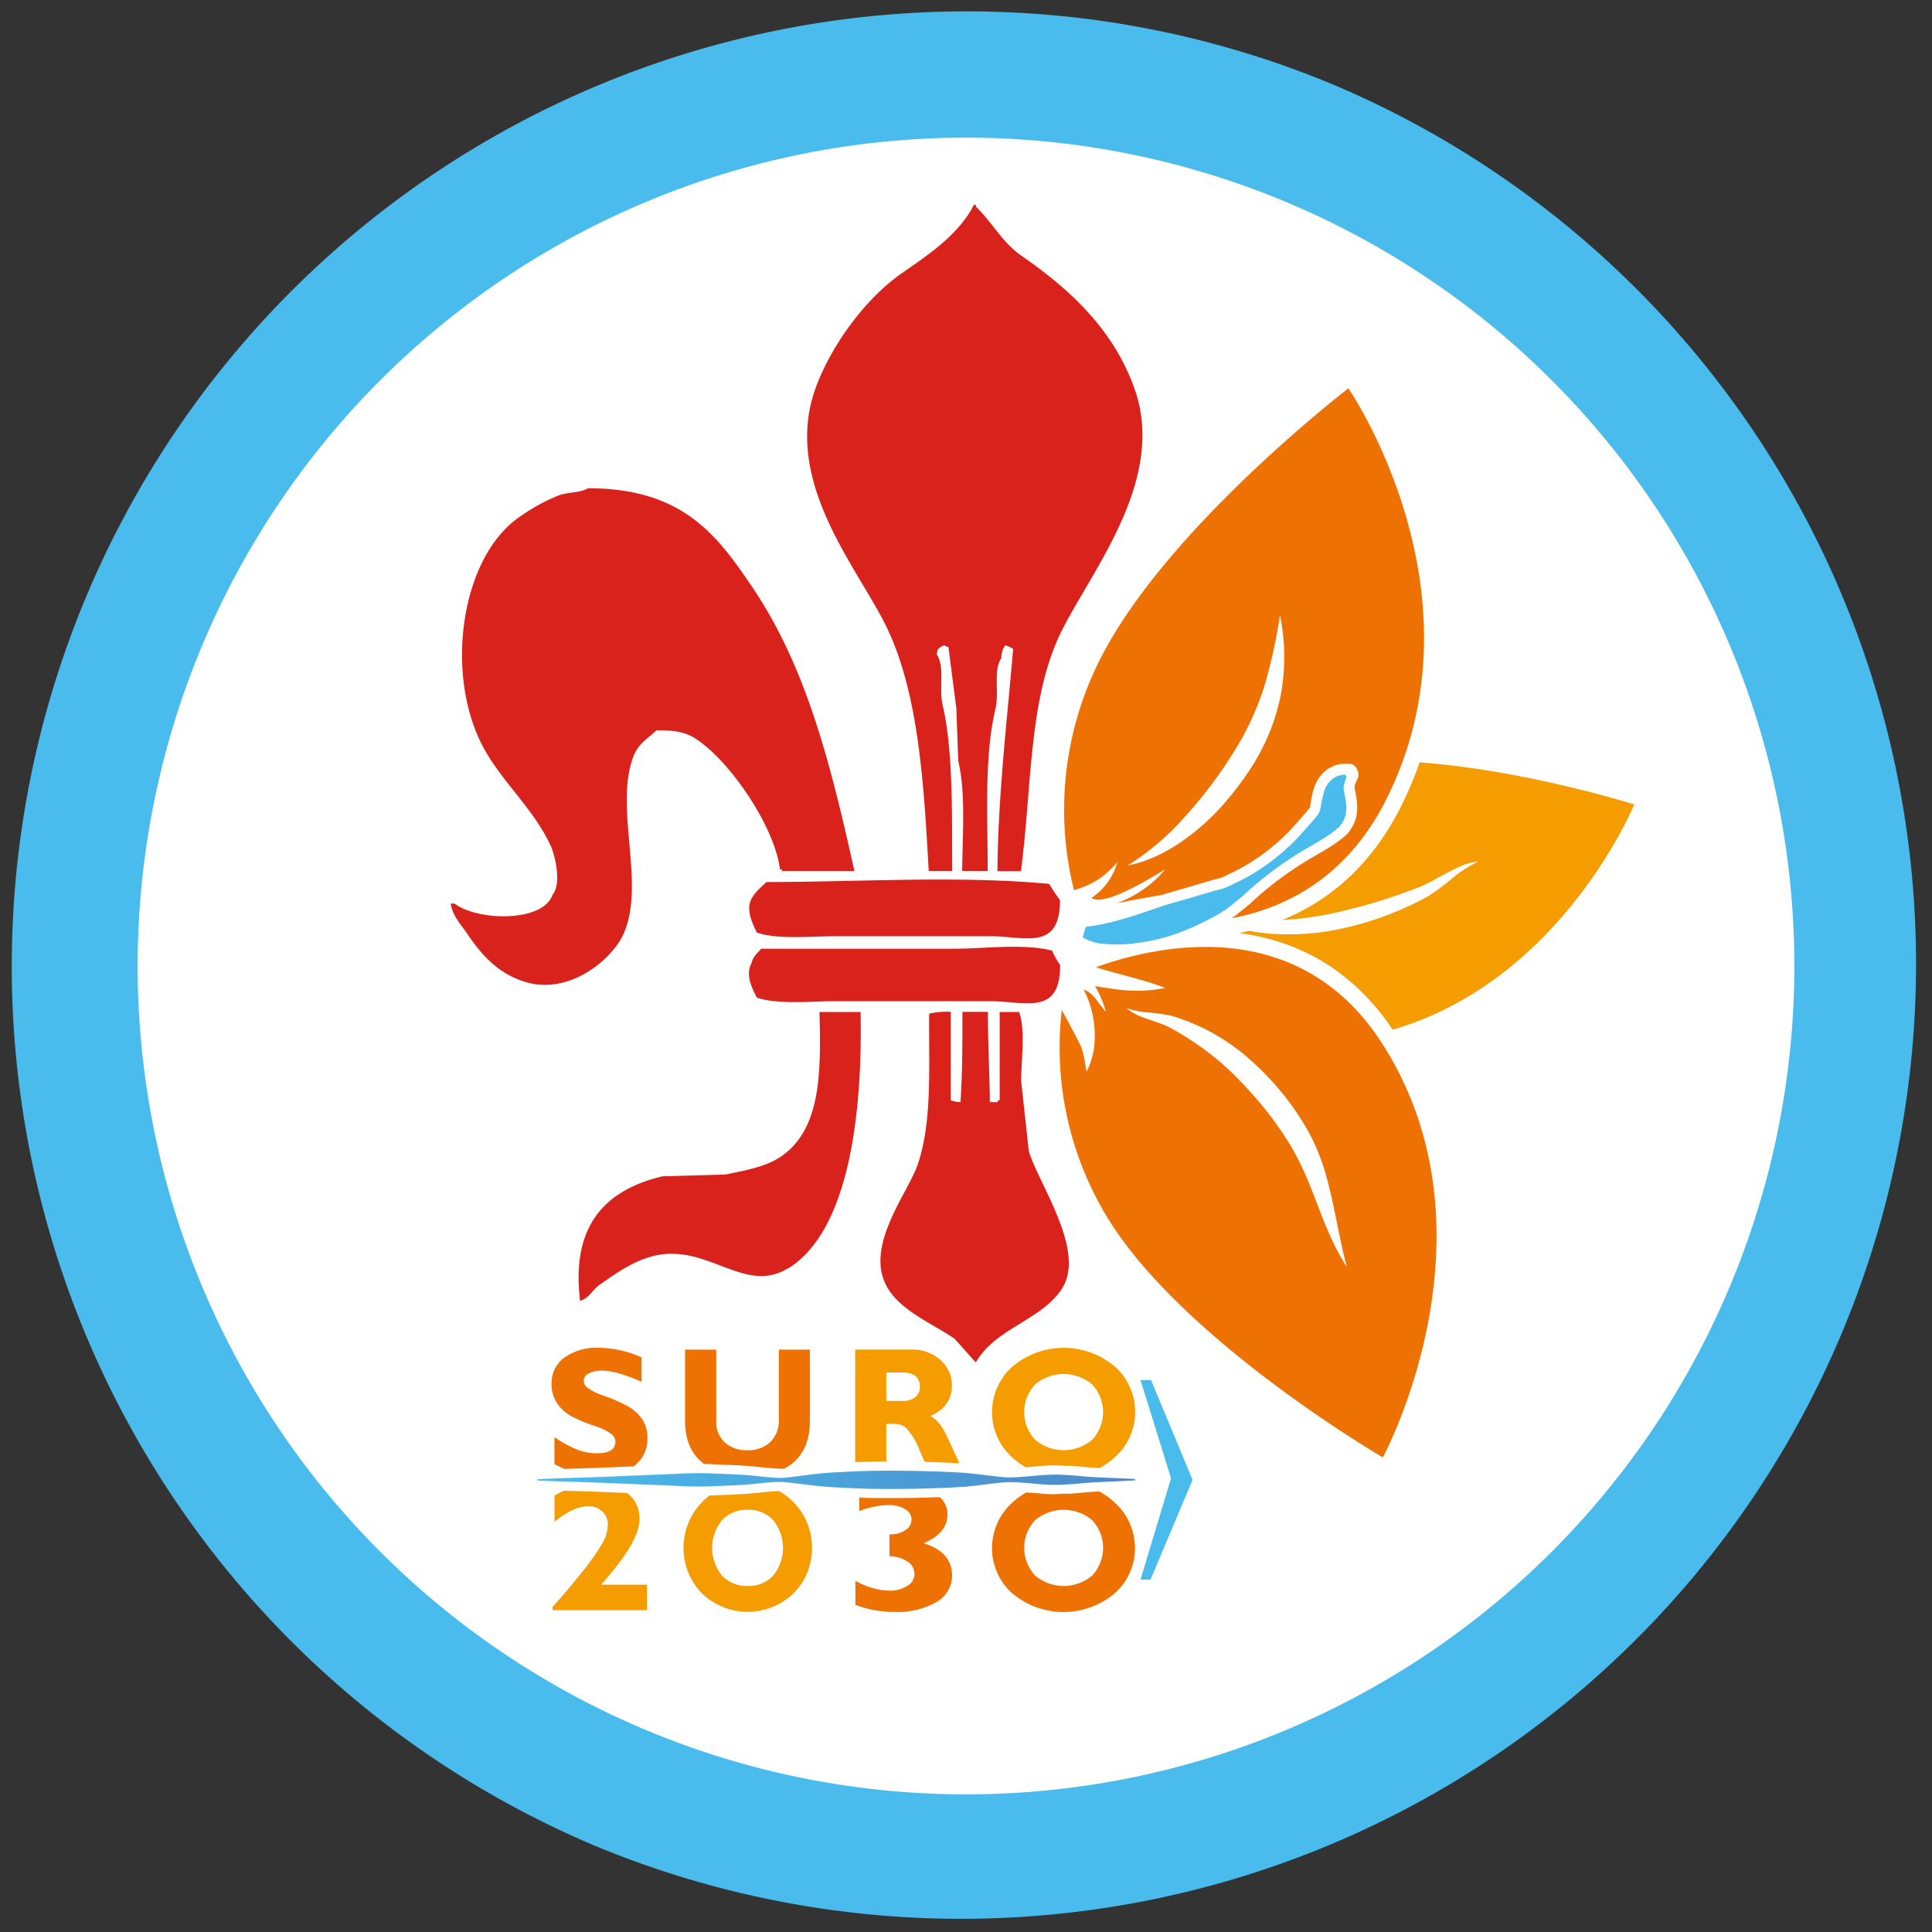
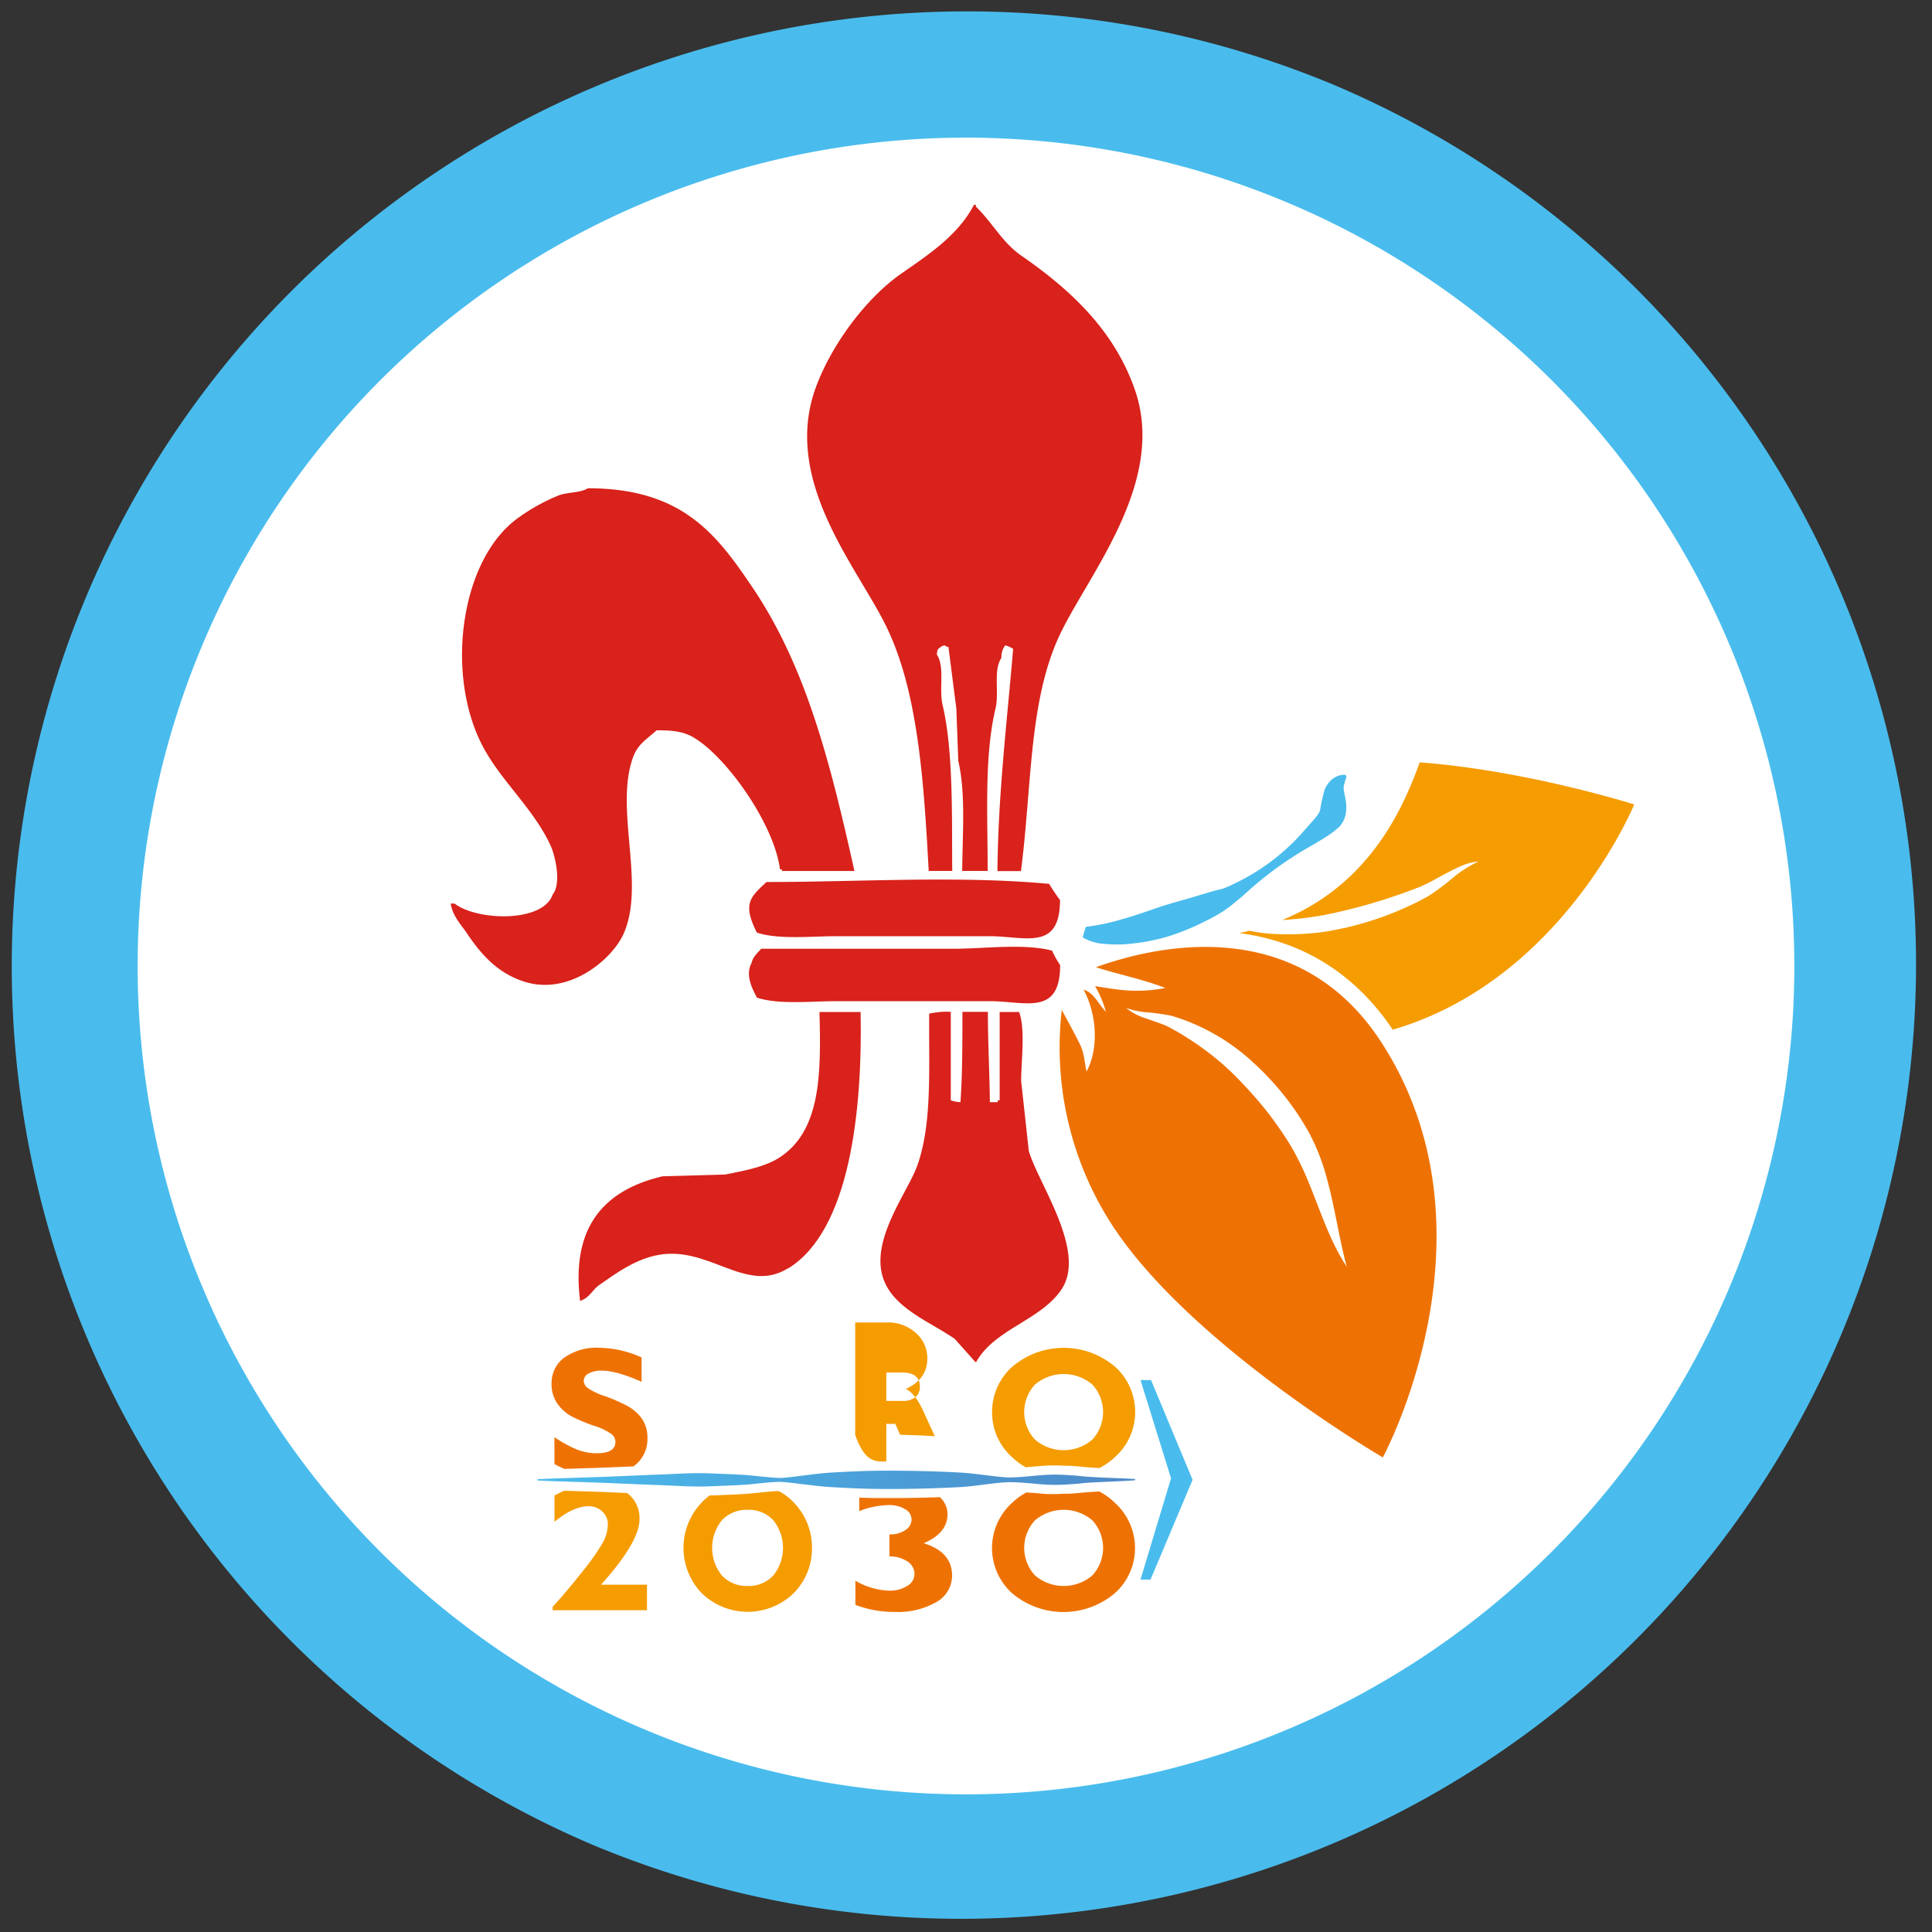
<svg xmlns="http://www.w3.org/2000/svg" id="Ebene_1" data-name="Ebene 1" viewBox="0 0 400 400">
  <rect x="0" y="0" width="400" height="400" fill="#333333" stroke="none" />
  <defs>
    <style>.cls-1{fill:none;}.cls-2{fill:#fff;}.cls-3{fill:#49bced;}.cls-4{clip-path:url(#clip-path);}.cls-5{fill:#f59c00;}.cls-6{fill:#ee7203;}.cls-7{fill:#d8221b;}.cls-8{fill:url(#Neues_Verlaufsfeld_1);}</style>
    <clipPath id="clip-path">
      <rect class="cls-1" x="81.38" y="28.58" width="268.29" height="288.1" />
    </clipPath>
    <linearGradient id="Neues_Verlaufsfeld_1" x1="111.32" y1="306.39" x2="235.02" y2="306.39" gradientUnits="userSpaceOnUse">
      <stop offset="0" stop-color="#49bced" />
      <stop offset="1" stop-color="#4c89c8" />
    </linearGradient>
  </defs>
  <title>SURO2030_Lilie</title>
  <circle class="cls-2" cx="200" cy="200" r="184.57" />
  <path class="cls-3" d="M200,28.5A171.5,171.5,0,1,1,28.5,200,171.5,171.5,0,0,1,200,28.5m0-26.14A197.69,197.69,0,0,0,123.06,382.1,197.69,197.69,0,0,0,276.94,17.9,196.51,196.51,0,0,0,200,2.36Z" />
  <g class="cls-4">
    <path class="cls-5" d="M263.76,193.36a53.09,53.09,0,0,0,7.67-.13c1.28-.09,2.55-.28,3.84-.48l1.88-.37,1.9-.41a66.58,66.58,0,0,0,14.42-5.24l1.7-.9a12.1,12.1,0,0,0,1.69-1.07c1.09-.72,2.08-1.52,3.08-2.29a26,26,0,0,1,6.19-4.12,11.59,11.59,0,0,0-3.72,1c-1.17.5-2.31,1.11-3.42,1.68s-2.19,1.25-3.29,1.78l-1.61.76-1.71.65a114.87,114.87,0,0,1-14.09,4.32l-1.78.42-1.8.38c-1.17.24-2.38.4-3.57.59-1.88.26-3.79.44-5.68.55,9.35-3.8,18.32-10.94,24.67-23.64a80.49,80.49,0,0,0,3.8-9c22.17,1.66,44.42,8.71,44.42,8.71s-14.93,36.41-50,46.63c-8.89-13.2-20.57-18.53-31.78-20,.71-.14,1.4-.3,2.11-.48a33.7,33.7,0,0,0,5.07.67" />
    <path class="cls-6" d="M219.83,209.07a67.68,67.68,0,0,0,10.06,44c16,25.13,56.41,48.67,56.41,48.67s25.05-46.23-.05-85.55c-17.37-27.24-46.82-20.45-59.34-15.94,4,1.33,9.63,2.46,14.35,4.3-6.24,1.18-10.08.29-14.53-.38a22.63,22.63,0,0,1,2.23,5.3c-1.53-1.57-2.53-4-4.61-4.56,2.6,4.78,3.29,11.93.61,16.94v0c0,.13,0,.14,0,0l0,0c-.46-2.09-.47-3.81-1.38-5.66-.81-1.65-2.38-4.6-3.75-7.09m21.91,3.41c-1.35-.62-2.86-1.06-4.35-1.62a12.41,12.41,0,0,1-4.25-2.21,16.3,16.3,0,0,0,4.58.93,45.65,45.65,0,0,1,4.81.69,42.7,42.7,0,0,1,16.82,9.58,58.12,58.12,0,0,1,6.57,7,56.68,56.68,0,0,1,5.3,8,45,45,0,0,1,3.49,9.07c1.68,6.16,2.49,12.24,4.12,18.31-3.49-5.27-5.41-11.44-7.7-17a60.74,60.74,0,0,0-3.87-8,76.75,76.75,0,0,0-5.13-7.37,89,89,0,0,0-6-6.73,54.06,54.06,0,0,0-6.78-5.87c-1.19-.9-2.45-1.73-3.75-2.55-.63-.41-1.29-.8-1.94-1.18l-1-.56a9.15,9.15,0,0,0-.94-.47" />
    <path class="cls-7" d="M168.79,80.54c3.21-9,10.45-18.78,17.85-23.92,5.69-3.95,11.8-8,15-14.21h.41v.37c3.32,3.19,5.47,7.41,9.33,10.1,10.13,7,19.19,15.34,23.53,27.66,6.9,19.51-10.15,39-15.82,51.6-6.09,13.57-5.45,30.66-7.71,48.21h-4.87c.12-15.79,2.05-31.63,3.25-46a5.75,5.75,0,0,0-1.63-.74,4,4,0,0,0-.8,2.6c-1.74,2.59-.42,7.1-1.22,10.47-2.37,10-1.6,22.19-1.63,33.64h-5.27c.06-7.62.76-16.11-.81-22.79-.13-3.63-.27-7.24-.4-10.85-.55-4.23-1.09-8.48-1.63-12.71-.72-.23-.39-.07-.8-.36-.73.22-.41.07-.83.36-.74.59-.56.34-.8,1.5,1.74,2.59.42,7.09,1.21,10.47,2.28,9.64,1.9,23.66,2,34.38h-4.87c-1-18.25-2.16-36.62-8.53-50.09C178,118,161.91,100,168.79,80.54" />
    <path class="cls-7" d="M217.22,183a39.07,39.07,0,0,0,2.24,3.35c0,10.66-7.26,7.48-14.57,7.48H173.22c-5.32,0-12.12.74-16.52-.75-3-5.95-1.4-7.32,2-10.47,19.33,0,39.71-1.37,58.55.39" />
    <path class="cls-7" d="M108.33,203.17c-5.53-1.84-8.87-5.77-11.77-10.1-1.21-1.78-2.84-3.42-3.25-6h.8c4.67,3.6,18.33,4,20.31-1.87,1.83-2.17.59-7.91-.41-10.09-3.7-8.07-10.89-13.88-14.61-21.69-7.2-15.09-3.74-38.15,8.11-46.36a39.64,39.64,0,0,1,8.13-4.48c1.91-.73,4.44-.49,6.08-1.49,19.55,0,26.66,9.55,34.09,20.55,11.08,16.43,16.09,36.2,21.09,58.69h-15V180h-.41c-1.18-9.27-10.92-23.16-17.86-27.3-2-1.2-4.33-1.54-7.7-1.49-2,1.84-3.86,2.79-4.88,5.62-3.87,10.8,2.7,26.28-2,36.63-2.32,5.08-11.22,12.86-20.69,9.72" />
    <path class="cls-7" d="M163.11,262.61c-8.91,5.47-16.6-5.2-27.59-2.63-4.5,1.07-8.07,3.71-11.36,6-1.52,1-2,2.68-4.06,3.36-1.79-14.49,4.1-22.73,17.05-25.8l13-.37c4-.8,8-1.53,11-3.37,8.78-5.47,8.88-17.27,8.51-30.28h8.52c.4,20.48-2.22,45.24-15,53.09" />
    <path class="cls-7" d="M156.7,206.53c-.88-1.71-2.46-4.59-1.12-7.1.4-1.56,1.21-2,2-3h39.77c6.53,0,14.46-1.14,20.46.38a20.09,20.09,0,0,0,1.68,3c0,10.66-7.26,7.47-14.57,7.47H173.22c-5.32,0-12.12.76-16.52-.74" />
    <path class="cls-7" d="M219.93,266.72c-4.22,6.61-14,8.34-17.86,15.33-.44-.33,0,0-.41-.37l-4-4.49c-5-3.45-12.29-6.19-14.61-12-3.27-8.15,4.89-18.28,6.88-23.91,3.12-8.77,2.34-20.37,2.45-31.41a16,16,0,0,1,4.47-.38v18.32a6.76,6.76,0,0,0,2,.38c.41-5.63.41-12.49.41-18.7h5.27c0,6.36.36,12.84.41,18.7h1.62v-.38h.41V209.52H211c1.31,3.59.45,9.9.41,14.22L213,238.3c1.93,6.64,11.89,20.58,6.91,28.42" />
-     <path class="cls-6" d="M279.16,80.41s-37.91,29.09-51.5,56.29a68.89,68.89,0,0,0-5.31,47.58c.41-.13.83-.23,1.25-.38a18.29,18.29,0,0,0,4.26-2.14,14.07,14.07,0,0,0,1.86-1.59c.47-.44,1.51-1.32,1.67-1.92a13,13,0,0,1-5.39,7.63c2.52,2,12.56-4.3,15.21-5.86a23.21,23.21,0,0,1-10.09,7c3.18-.64,6.25-1.19,9.37-1.72,1.2-.37,2.4-.72,3.58-1.06s2.08-.59,3.11-.9c1.34-.41,2.68-.8,4-1.17l.16-.05c.56-.14,1.13-.29,1.63-.45s1-.45,1.57-.74a41.51,41.51,0,0,0,13-9.52c.94-1,1.87-2.08,2.76-3.11l.85-1a2.92,2.92,0,0,1,.13-.46c0-.17.06-.39.1-.65a16.72,16.72,0,0,1,.76-3.29,7.66,7.66,0,0,1,2.46-3.46,6.32,6.32,0,0,1,3.77-1.31l1.46.05a2.53,2.53,0,0,1,1,.8,3.59,3.59,0,0,1,.45,1.73l-.44,1a6,6,0,0,0-.39,1.08,2.91,2.91,0,0,0,.11.95c.11.54.24,1.16.34,1.95a10.2,10.2,0,0,1-.1,3.36,7,7,0,0,1-1,2.41,8.39,8.39,0,0,1-.7,1l-.17.2a4.14,4.14,0,0,1-.67.58l-.12.12a23.16,23.16,0,0,1-2.06,1.52c-1.37.9-2.74,1.7-3.9,2.36a71.19,71.19,0,0,0-13.43,9.92c-.63.53-1.21,1-1.86,1.52s-1.21,1-1.87,1.43c11.73-2.24,24.11-8.8,32.06-24.74,21.25-42.62-7.92-85-7.92-85m-13.92,63.15A43.24,43.24,0,0,1,259,159a65.26,65.26,0,0,1-4.95,6.66,47.82,47.82,0,0,1-5.91,5.91c-4.24,3.57-9.23,6.57-14.64,7.61A54.9,54.9,0,0,0,245.5,168.9a91.51,91.51,0,0,0,9.42-12.39,59.26,59.26,0,0,0,6.64-13.77A106.39,106.39,0,0,0,265,127.37a43,43,0,0,1,.23,16.19" />
    <path class="cls-3" d="M224.15,194.06a9.62,9.62,0,0,0,4.42,1.35c.76.07,1.52.13,2.26.13s1.51,0,2.23-.06a41.49,41.49,0,0,0,8.65-1.56,50.1,50.1,0,0,0,8.09-3.33,30.76,30.76,0,0,0,3.85-2.2c.64-.44,1.24-.9,1.87-1.43s1.19-1,1.74-1.42a73.73,73.73,0,0,1,13.82-10.2c1.26-.72,2.52-1.46,3.76-2.27a20.85,20.85,0,0,0,1.87-1.38c.35-.36.27-.18.61-.53a7.22,7.22,0,0,0,.6-.83,4.87,4.87,0,0,0,.67-1.65,8,8,0,0,0,.07-2.64c-.09-.71-.21-1.28-.31-1.75a5,5,0,0,1-.16-1.44,17.53,17.53,0,0,1,.57-1.95.54.54,0,0,0-.29-.5,4.06,4.06,0,0,0-2.58.87,5.27,5.27,0,0,0-1.7,2.43,34.92,34.92,0,0,0-.86,3.92c-.1.28,0,.55-1.39,2.17-.9,1-1.84,2.09-2.8,3.15a44,44,0,0,1-13.58,10c-.63.32-1.27.61-1.88.86s-1.25.37-1.9.53c-1.31.37-2.62.76-3.94,1.16-2.64.81-5.35,1.48-7.94,2.36s-5.22,1.83-7.77,2.52a46.73,46.73,0,0,1-7.33,1.53Z" />
  </g>
  <polyline class="cls-3" points="236.13 327.04 238.2 327.04 246.91 306.38 238.31 285.73 236.13 285.73 242.45 306.07" />
  <path class="cls-8" d="M225.82,305.78c-2.31-.14-2.35-.26-4.66-.37a35,35,0,0,0-5.42,0c-1.5.11-4.76.48-6.74.48s-6.61-.78-10-1q-7.36-.4-14.75-.4c-4.92,0-7.56.13-12.48.41-3.27.2-8.76,1.13-10.38,1.09s-4.88-.42-6.22-.54c-2.09-.19-5.7-.3-7.79-.39-4.17-.2-7.6.15-11.77.26l-9.51.4c-4.18.18-10.63.32-14.81.53v.27c4.18.21,10.63.35,14.81.53l9.51.4c4.17.11,7.6.46,11.77.26,2.09-.09,5.7-.2,7.79-.39,1.4-.13,4.49-.51,6.22-.51s7.05.85,10.38,1.06c4.92.28,7.56.41,12.48.41s9.84-.13,14.75-.41c3.24-.19,7.55-1,10-1s5.22.34,6.74.45a35,35,0,0,0,5.42,0c2.31-.11,2.35-.23,4.66-.37s6.9-.29,9.2-.48v-.25C232.72,306.07,228.13,305.94,225.82,305.78Z" />
  <path class="cls-5" d="M209.53,301.69a13.85,13.85,0,0,0,2.86,2.1l1.48-.14,1.73-.15c1-.07,1.74-.1,2.47-.1s1.43,0,2.31.07l.86,0c1.32.06,1.94.13,2.6.19s1.09.12,2.09.18l1.7.1a13.76,13.76,0,0,0,3.25-2.31,12.43,12.43,0,0,0,4.14-9.31,12.59,12.59,0,0,0-4.08-9.28,16.41,16.41,0,0,0-21.44,0,12.56,12.56,0,0,0-4.1,9.29A12.43,12.43,0,0,0,209.53,301.69Zm4.77-15.05a9.19,9.19,0,0,1,11.84,0,8.41,8.41,0,0,1,0,11.43,9.13,9.13,0,0,1-11.84,0,8.38,8.38,0,0,1,0-11.43Z" />
-   <path class="cls-5" d="M183.5,302.59v-7.8h1.86a3.48,3.48,0,0,1,2.39,1,14.89,14.89,0,0,1,2.7,4.61c.37.85.7,1.6,1,2.26,2.42.06,4.82.16,7.18.29-.75-1.61-1.51-3.27-2.3-5-1.16-2.59-2.4-4.18-3.7-4.77,3-1.37,4.45-3.48,4.45-6.33a6.89,6.89,0,0,0-2.36-5.26,8.62,8.62,0,0,0-6.11-2.18H177.06v23.3C179.05,302.64,181,302.6,183.5,302.59Zm0-18.43h3.26q3.69,0,3.69,2.93a2.66,2.66,0,0,1-.95,2.19,4,4,0,0,1-2.59.77H183.5Z" />
-   <path class="cls-6" d="M145.21,302.66l.56.44c.58,0,1.15,0,1.73.06l1.63.06c2,.08,4.58.18,6.24.34l1.47.14c1.49.15,3.53.35,4.64.38h.06c.2,0,.48,0,.8,0a10.24,10.24,0,0,0,2-1.35q3.34-2.93,3.35-8.59V279.42h-6.44v14.42a6.17,6.17,0,0,1-1.79,4.74,6.67,6.67,0,0,1-4.77,1.67,6.57,6.57,0,0,1-4.64-1.63,5.64,5.64,0,0,1-1.76-4.33V279.42h-6.46v14.72Q141.82,299.69,145.21,302.66Z" />
+   <path class="cls-5" d="M183.5,302.59v-7.8h1.86c.37.85.7,1.6,1,2.26,2.42.06,4.82.16,7.18.29-.75-1.61-1.51-3.27-2.3-5-1.16-2.59-2.4-4.18-3.7-4.77,3-1.37,4.45-3.48,4.45-6.33a6.89,6.89,0,0,0-2.36-5.26,8.62,8.62,0,0,0-6.11-2.18H177.06v23.3C179.05,302.64,181,302.6,183.5,302.59Zm0-18.43h3.26q3.69,0,3.69,2.93a2.66,2.66,0,0,1-.95,2.19,4,4,0,0,1-2.59.77H183.5Z" />
  <path class="cls-6" d="M118.39,293.27A35.94,35.94,0,0,0,123,295.2a11.92,11.92,0,0,1,3.66,1.76,2.13,2.13,0,0,1,.76,1.53q0,2.38-3.8,2.39a11.18,11.18,0,0,1-4.24-.8,25.37,25.37,0,0,1-4.59-2.53v5.57a20.9,20.9,0,0,0,2.08,1l2.84-.09c2.34-.07,4.55-.14,6.36-.22l5.08-.21.16-.12a6.88,6.88,0,0,0,2.73-5.72,6.73,6.73,0,0,0-1.24-4.17,9,9,0,0,0-3-2.55,36.71,36.71,0,0,0-4.59-2,13.21,13.21,0,0,1-3.61-1.73,1.9,1.9,0,0,1-.74-1.4,1.75,1.75,0,0,1,1-1.55,5.59,5.59,0,0,1,2.77-.58c2,0,4.77.77,8.2,2.31v-5.05a22.1,22.1,0,0,0-8.76-2,11.57,11.57,0,0,0-7.18,2,6.46,6.46,0,0,0-2.69,5.39,6.88,6.88,0,0,0,1.23,4.22A8.59,8.59,0,0,0,118.39,293.27Z" />
  <path class="cls-6" d="M227.58,308.79l-1.63.1c-1,.06-1.58.12-2.11.17s-1.28.14-2.59.2l-.78,0c-.89,0-1.59.08-2.35.08s-1.52,0-2.51-.11l-1.5-.13h-.06L212.5,309a13.57,13.57,0,0,0-3,2.19,12.6,12.6,0,0,0,0,18.63,16.46,16.46,0,0,0,21.35,0,12.46,12.46,0,0,0,4.14-9.31,12.61,12.61,0,0,0-4.08-9.29A13.58,13.58,0,0,0,227.58,308.79Zm-1.44,17.4a9.16,9.16,0,0,1-11.84,0,8.4,8.4,0,0,1,0-11.44,9.19,9.19,0,0,1,11.84,0,8.42,8.42,0,0,1,0,11.44Z" />
  <path class="cls-6" d="M191.23,319.51c3.3-1.4,4.94-3.4,4.94-6a4.71,4.71,0,0,0-1.59-3.54c-3.34.13-6.73.19-10.14.19h-.16c-2.53,0-4.48,0-6.38-.1v2.8a17.47,17.47,0,0,1,6.1-1.25,6.18,6.18,0,0,1,3.39.85,2.47,2.47,0,0,1,1.34,2.14,2.64,2.64,0,0,1-1.25,2.17,5.54,5.54,0,0,1-3.33.91v4.55a6.72,6.72,0,0,1,3.78,1.09,3.07,3.07,0,0,1,1.4,2.54,2.86,2.86,0,0,1-1.46,2.47,6.74,6.74,0,0,1-3.77,1,14.83,14.83,0,0,1-7-2.06v5a22.37,22.37,0,0,0,8.16,1.46,15.92,15.92,0,0,0,8.64-2.06,6.28,6.28,0,0,0,3.22-5.51Q197.08,321.29,191.23,319.51Z" />
  <path class="cls-5" d="M161.26,308.72c-1.21,0-3.11.21-4.51.36h-.07l-1.31.13c-1.66.16-4.2.25-6.23.34h0l-1.59.06-.62,0a11.85,11.85,0,0,0-1.72,1.54,13.58,13.58,0,0,0,0,18.63,13.67,13.67,0,0,0,19.18,0,13.13,13.13,0,0,0,3.72-9.31,13.29,13.29,0,0,0-3.67-9.29A12.15,12.15,0,0,0,161.26,308.72Zm-1.16,17.47a6.88,6.88,0,0,1-5.3,2.17,7,7,0,0,1-5.34-2.17,9.11,9.11,0,0,1,0-11.44,7,7,0,0,1,5.34-2.16,6.9,6.9,0,0,1,5.3,2.16,9.14,9.14,0,0,1,0,11.44Z" />
  <path class="cls-5" d="M132.4,314.55a6.48,6.48,0,0,0-2.5-5.39l-.08-.05-3.77-.16c-1.81-.08-4-.15-6.35-.22l-2.9-.09a21.55,21.55,0,0,0-2,1v5.43c2.59-2.15,4.95-3.22,7.11-3.22a3.88,3.88,0,0,1,2.78,1.09,3.48,3.48,0,0,1,1.16,2.61,8.22,8.22,0,0,1-.91,3.59,44.72,44.72,0,0,1-4.37,6.25q-3.47,4.39-6.15,7.27v.72h19.53v-5.28h-9.52Q132.4,319.24,132.4,314.55Z" />
</svg>